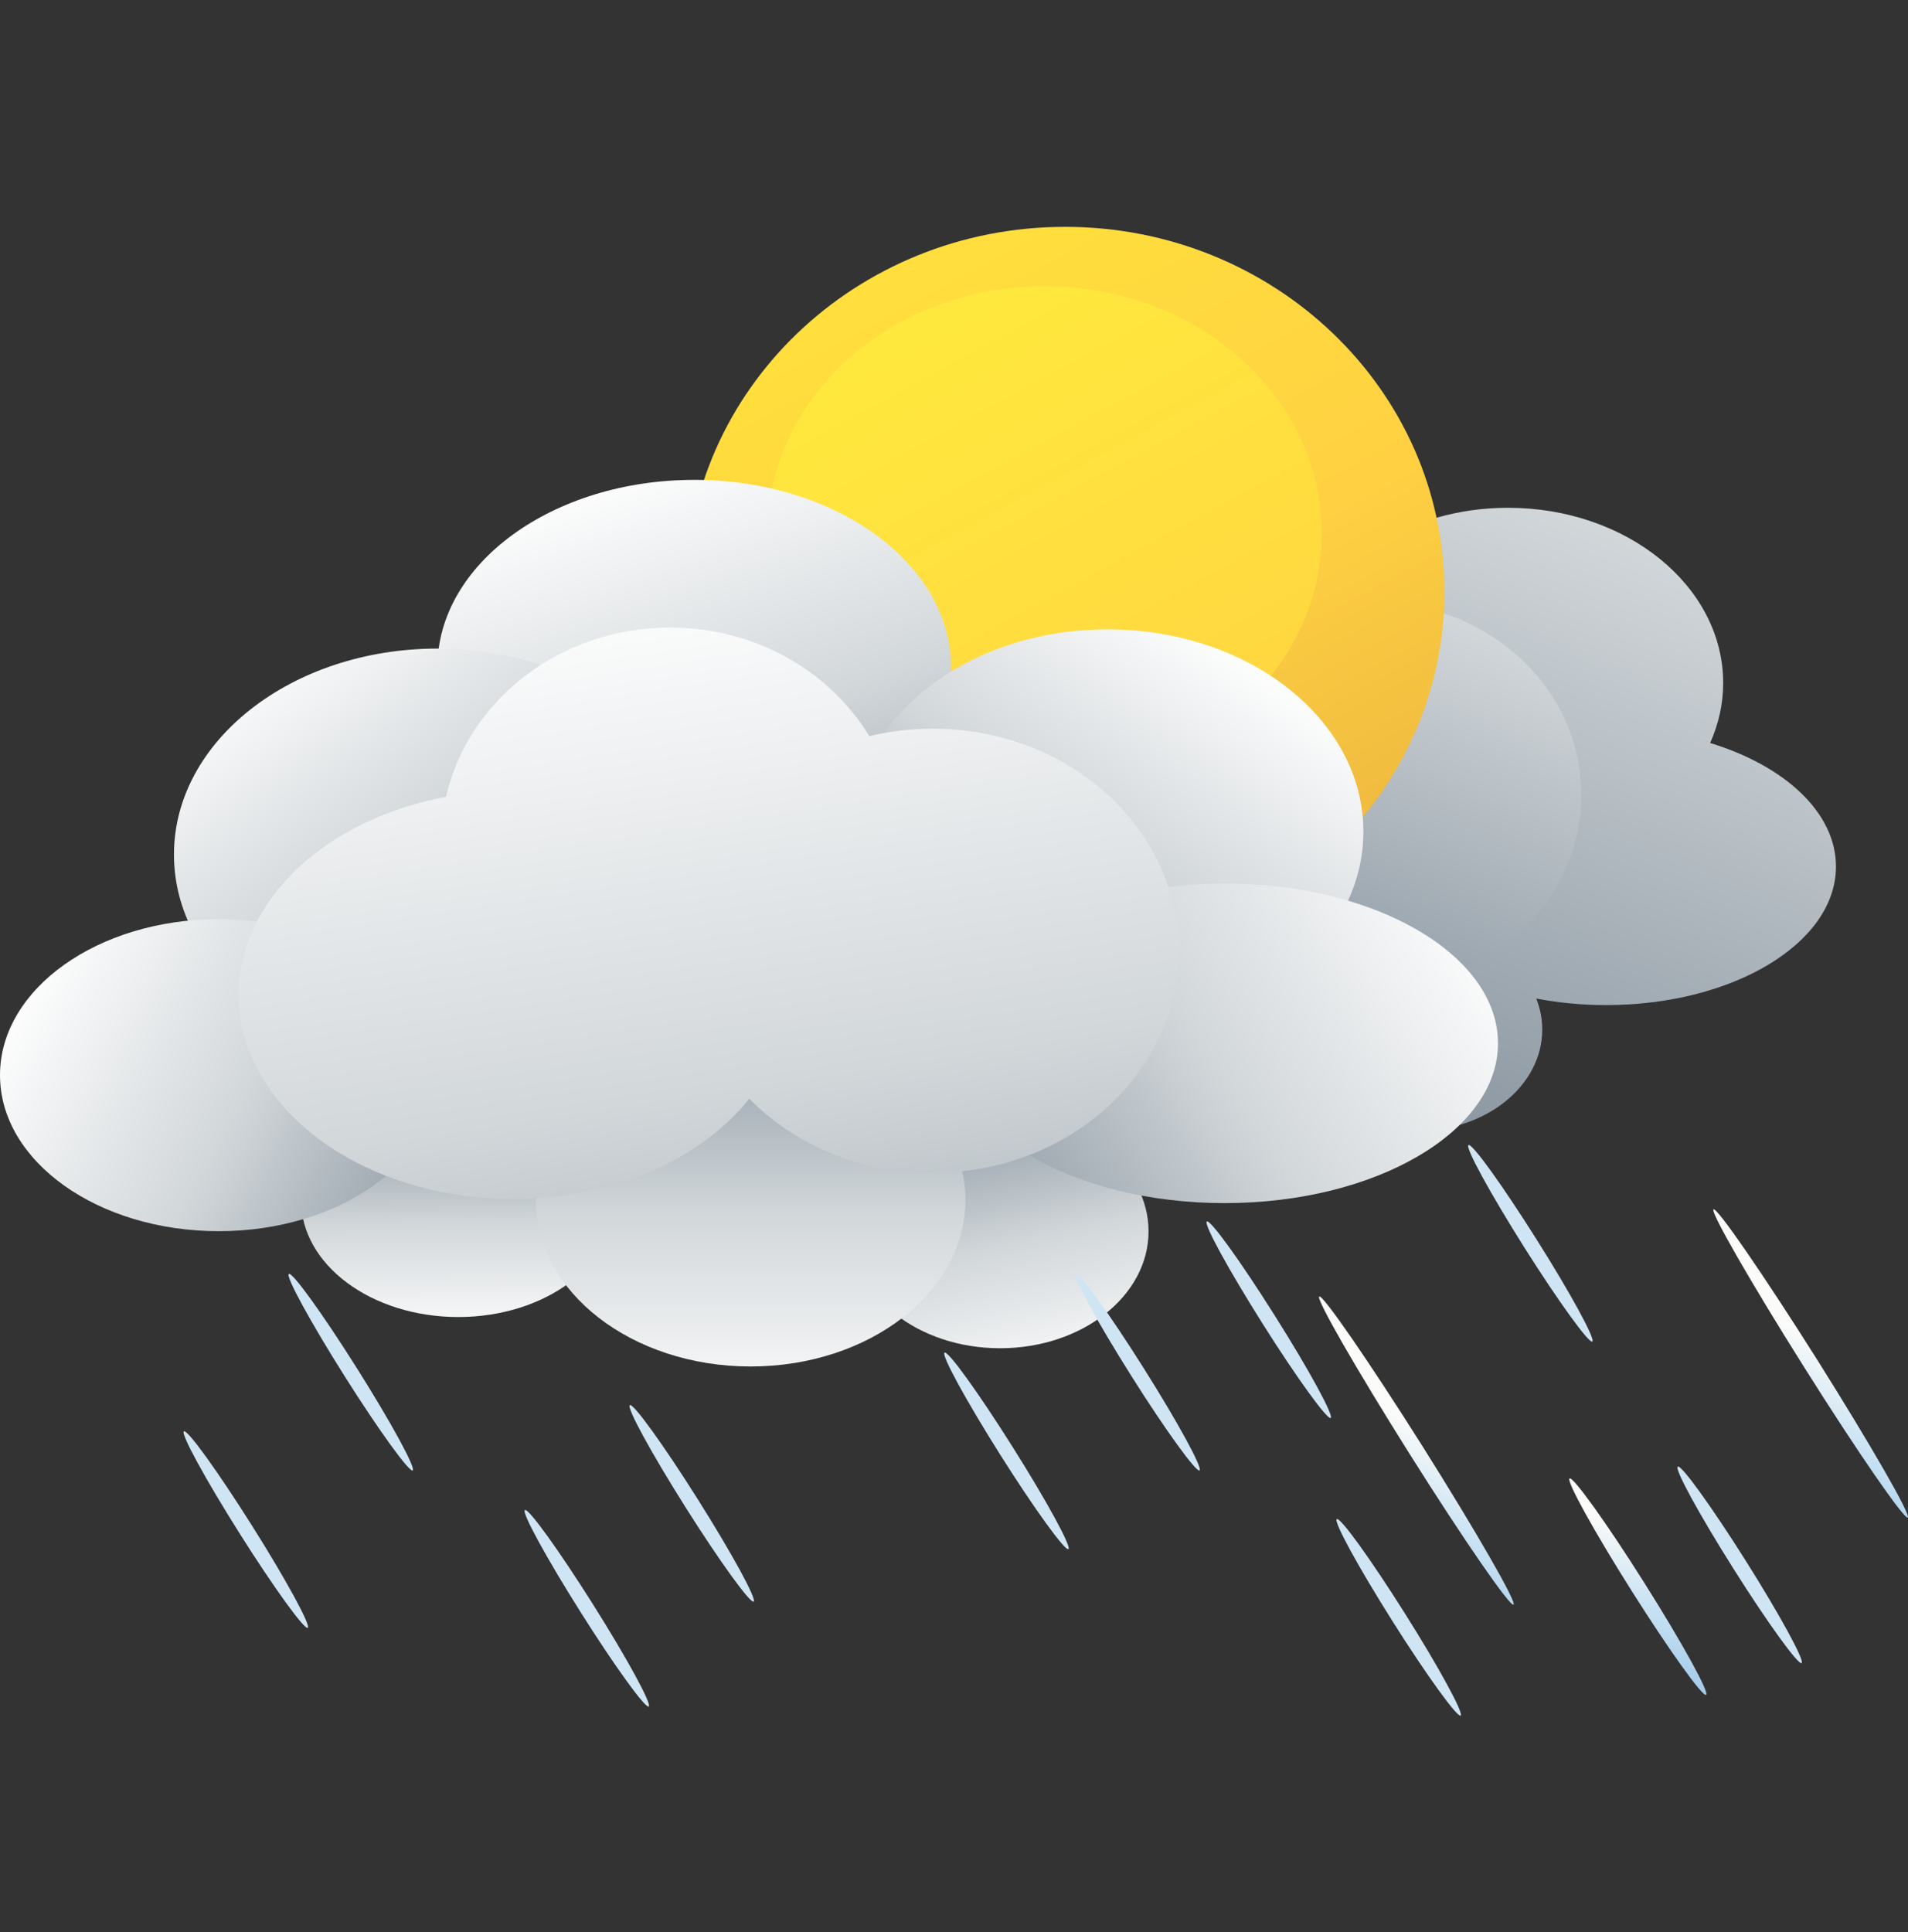
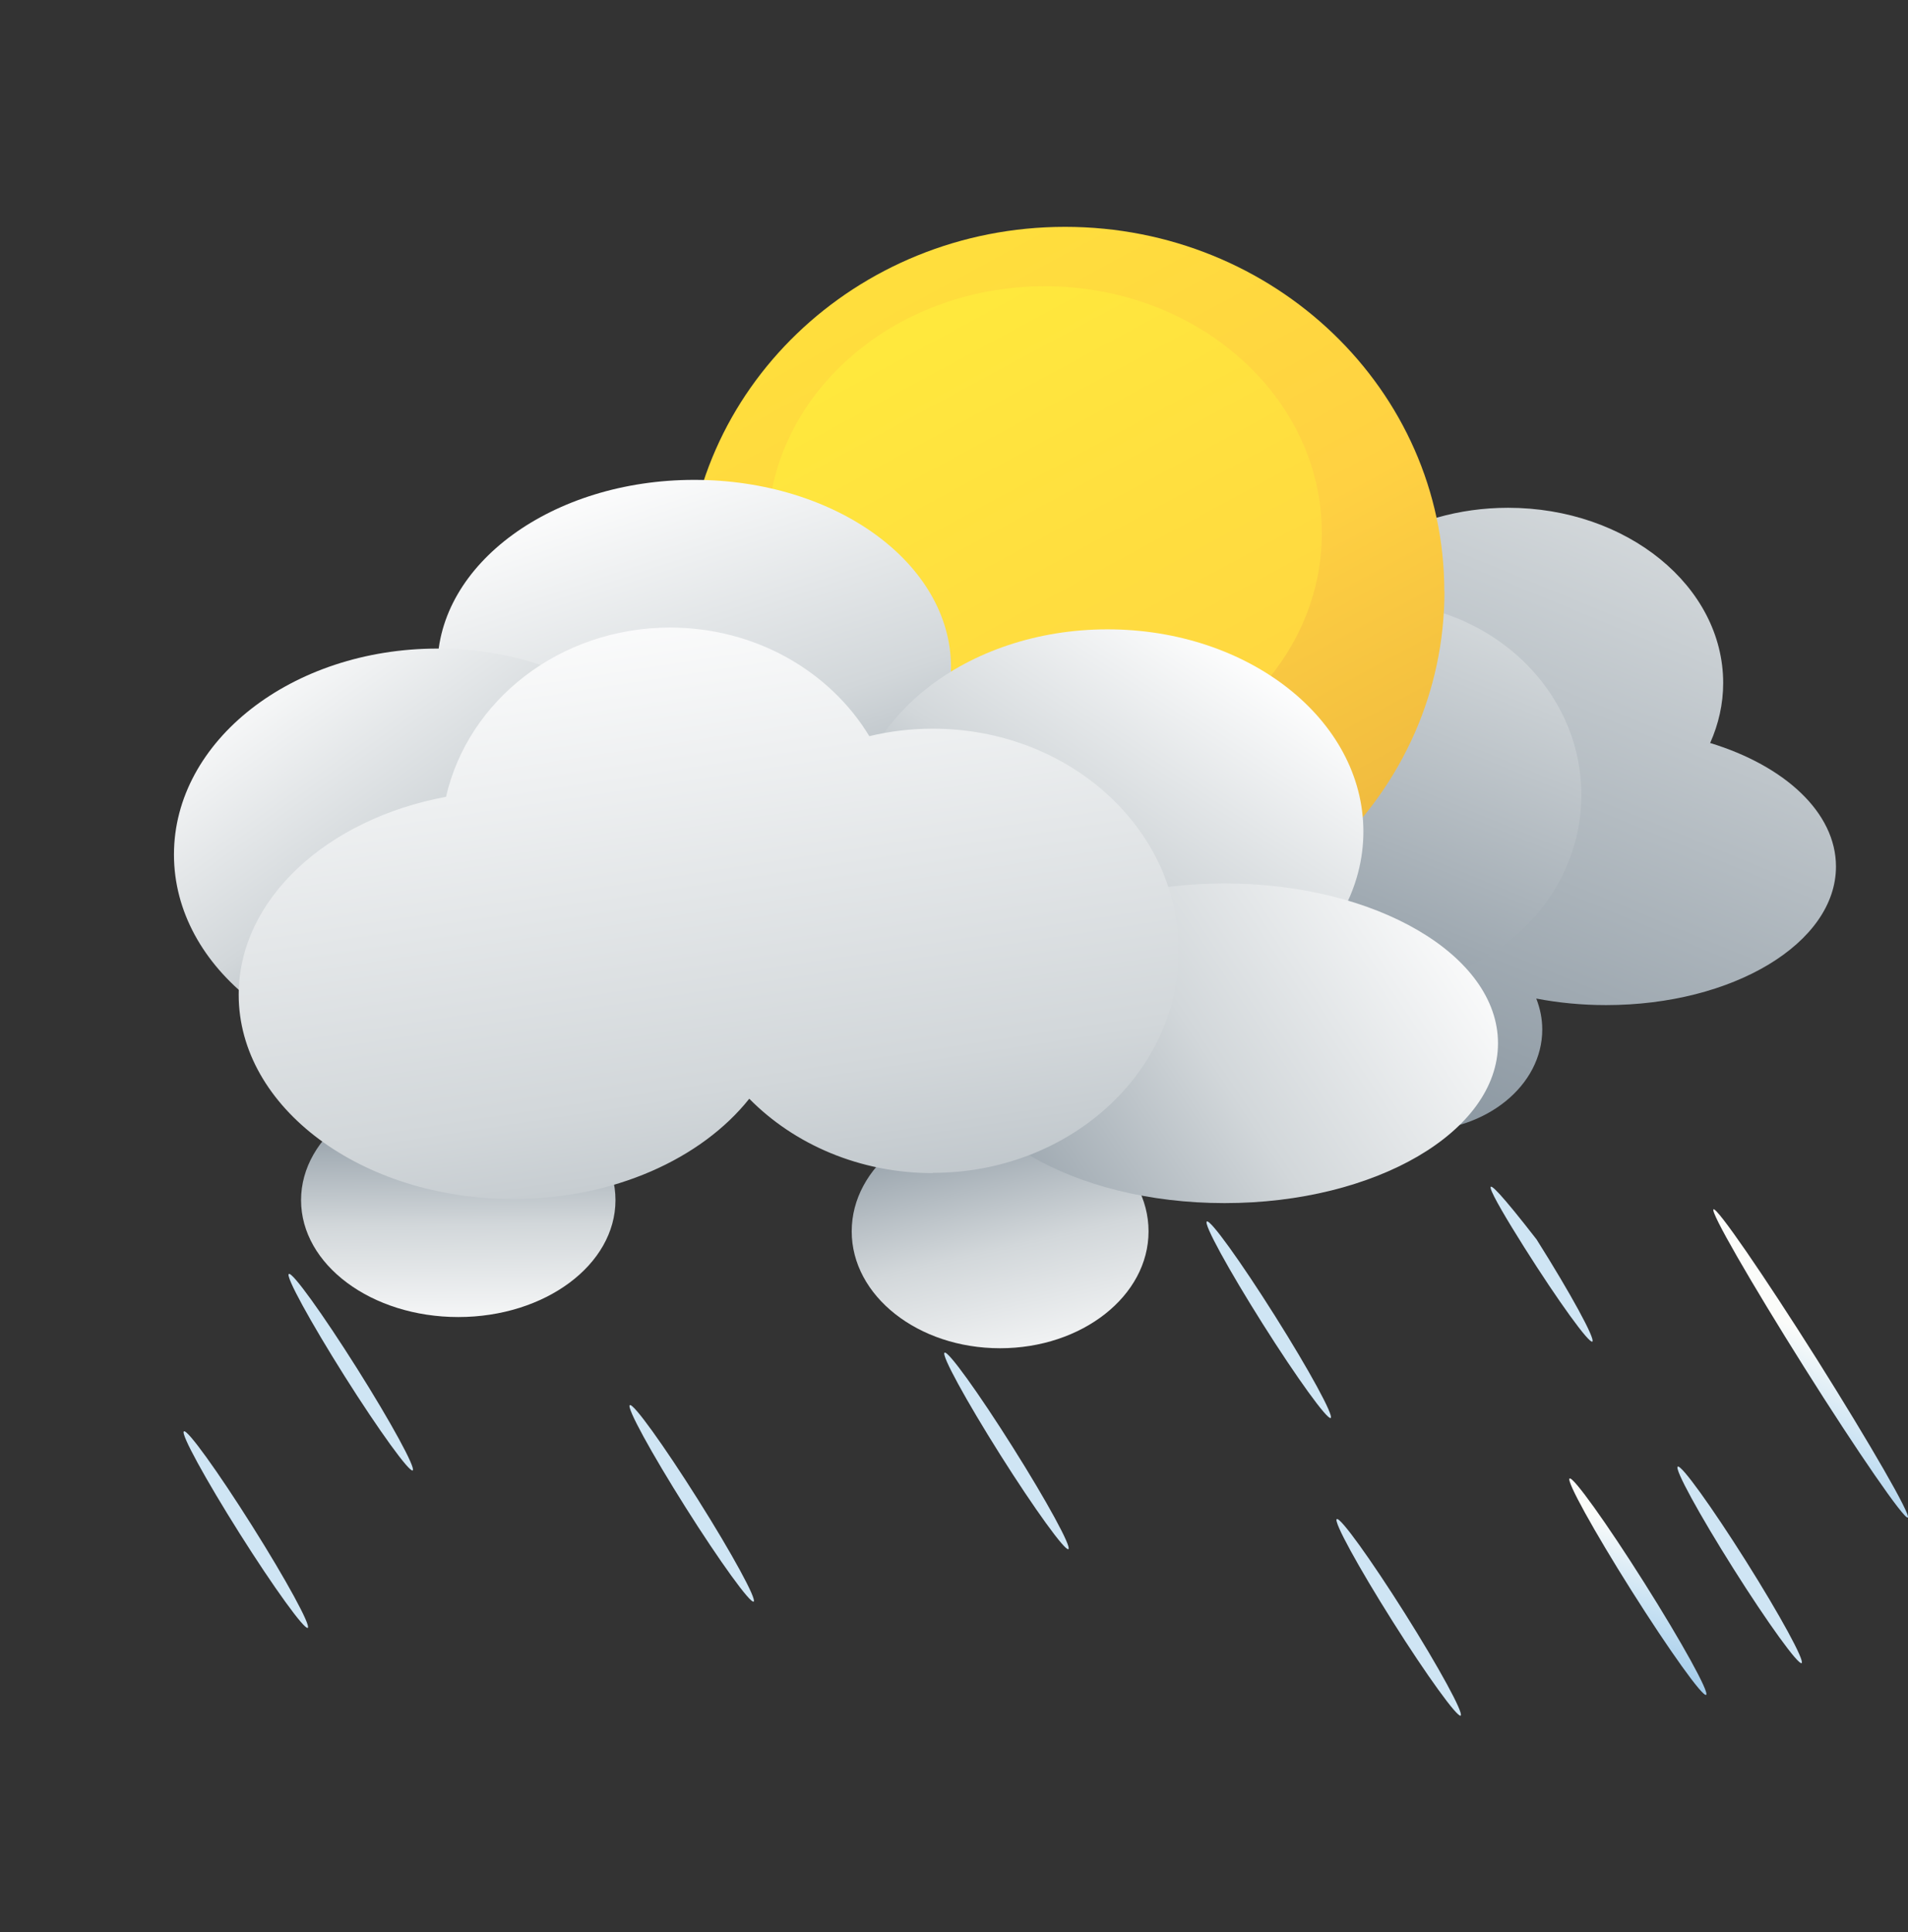
<svg xmlns="http://www.w3.org/2000/svg" width="80" height="81" viewBox="0 0 80 81" fill="none">
  <rect x="0" y="0" width="80" height="81" fill="#333333" stroke="none" />
  <g id="wi-day-sprinkle">
    <g id="Group 7">
      <g id="Group">
        <path id="Vector" d="M71.708 31.14C72.056 30.357 72.251 29.512 72.251 28.632C72.251 24.577 68.212 21.287 63.231 21.287C61.152 21.287 59.239 21.863 57.708 22.829C57.708 22.772 57.708 22.72 57.708 22.663C57.708 18.905 53.652 15.854 48.654 15.854C43.959 15.854 40.104 18.545 39.647 21.983C39.63 21.983 39.618 21.983 39.601 21.983C34.472 21.983 30.313 25.336 30.313 29.472C30.313 30.311 30.49 31.123 30.805 31.877C27.058 32.265 24.179 34.63 24.179 37.491C24.179 40.621 27.629 43.163 31.89 43.163C32.947 43.163 33.952 43.009 34.871 42.724C35.306 44.74 37.585 46.276 40.332 46.276C41.806 46.276 43.137 45.837 44.131 45.117C45.45 46.888 47.872 48.07 50.636 48.07C52.71 48.07 54.589 47.407 55.954 46.328C56.88 46.996 58.096 47.407 59.433 47.407C62.323 47.407 64.665 45.505 64.665 43.158C64.665 42.706 64.574 42.272 64.414 41.861C65.339 42.038 66.322 42.135 67.338 42.135C72.662 42.135 76.98 39.536 76.98 36.326C76.98 34.064 74.832 32.099 71.697 31.145L71.708 31.14Z" fill="url(#paint0_linear_4839_26686)" />
        <path id="Vector_2" d="M57.639 41.398C55.069 41.398 52.755 40.352 51.167 38.696C49.482 40.878 46.386 42.34 42.839 42.34C37.499 42.34 33.169 39.016 33.169 34.92C33.169 31.447 36.276 28.534 40.474 27.723C41.251 24.21 44.49 21.577 48.368 21.577C51.384 21.577 54.006 23.171 55.394 25.524C56.108 25.347 56.856 25.25 57.633 25.25C62.42 25.25 66.304 28.866 66.304 33.321C66.304 37.776 62.426 41.392 57.633 41.392L57.639 41.398Z" fill="url(#paint1_linear_4839_26686)" />
      </g>
      <g id="Group_2">
        <path id="Vector_3" d="M60.564 24.789C60.564 33.226 53.447 40.069 44.662 40.069C35.877 40.069 28.76 33.226 28.76 24.789C28.76 16.353 35.877 9.51 44.656 9.51C53.435 9.51 60.558 16.353 60.558 24.789H60.564Z" fill="url(#paint2_linear_4839_26686)" />
        <path id="Vector_4" d="M55.423 22.35C55.423 28.068 50.219 32.7 43.805 32.7C37.39 32.7 32.187 28.068 32.187 22.35C32.187 16.632 37.39 12 43.805 12C50.219 12 55.423 16.638 55.423 22.35Z" fill="url(#paint3_linear_4839_26686)" />
      </g>
      <g id="Group_3">
        <path id="Vector_5" d="M29.108 35.825C35.054 35.825 39.875 32.309 39.875 27.971C39.875 23.634 35.054 20.117 29.108 20.117C23.161 20.117 18.341 23.634 18.341 27.971C18.341 32.309 23.161 35.825 29.108 35.825Z" fill="url(#paint4_linear_4839_26686)" />
        <path id="Vector_6" d="M29.393 35.826C29.393 40.595 24.447 44.462 18.347 44.462C12.246 44.462 7.294 40.595 7.294 35.826C7.294 31.056 12.241 27.189 18.347 27.189C24.453 27.189 29.393 31.056 29.393 35.826Z" fill="url(#paint5_linear_4839_26686)" />
        <path id="Vector_7" d="M57.165 34.859C57.165 39.543 52.361 43.336 46.438 43.336C40.515 43.336 35.711 39.543 35.711 34.859C35.711 30.176 40.515 26.383 46.438 26.383C52.361 26.383 57.165 30.176 57.165 34.859Z" fill="url(#paint6_linear_4839_26686)" />
        <path id="Vector_8" d="M25.806 50.311C25.806 53.019 22.853 55.212 19.215 55.212C15.576 55.212 12.623 53.019 12.623 50.311C12.623 47.603 15.576 45.41 19.215 45.41C22.853 45.41 25.806 47.603 25.806 50.311Z" fill="url(#paint7_linear_4839_26686)" />
        <path id="Vector_9" d="M48.157 51.619C48.157 54.326 45.37 56.52 41.931 56.52C38.493 56.52 35.711 54.326 35.711 51.619C35.711 48.911 38.498 46.718 41.931 46.718C45.364 46.718 48.157 48.911 48.157 51.619Z" fill="url(#paint8_linear_4839_26686)" />
-         <path id="Vector_10" d="M40.48 50.31C40.48 54.16 36.448 57.285 31.473 57.285C26.497 57.285 22.465 54.16 22.465 50.31C22.465 46.46 26.497 43.336 31.473 43.336C36.448 43.336 40.48 46.46 40.48 50.31Z" fill="url(#paint9_linear_4839_26686)" />
-         <path id="Vector_11" d="M18.347 45.072C18.347 48.688 14.24 51.613 9.173 51.613C4.107 51.613 0 48.688 0 45.072C0 41.457 4.107 38.532 9.173 38.532C14.24 38.532 18.347 41.462 18.347 45.072Z" fill="url(#paint10_linear_4839_26686)" />
        <path id="Vector_12" d="M51.345 50.436C57.676 50.436 62.809 47.437 62.809 43.736C62.809 40.036 57.676 37.036 51.345 37.036C45.013 37.036 39.881 40.036 39.881 43.736C39.881 47.437 45.013 50.436 51.345 50.436Z" fill="url(#paint11_linear_4839_26686)" />
        <path id="Vector_13" d="M39.11 49.179C36.049 49.179 33.301 47.974 31.416 46.06C29.411 48.58 25.727 50.264 21.512 50.264C15.16 50.264 10.008 46.432 10.008 41.702C10.008 37.698 13.703 34.334 18.701 33.403C19.627 29.353 23.477 26.309 28.092 26.309C31.679 26.309 34.803 28.142 36.449 30.861C37.3 30.655 38.191 30.547 39.11 30.547C44.805 30.547 49.42 34.717 49.42 39.857C49.42 44.998 44.805 49.168 39.11 49.168V49.179Z" fill="url(#paint12_linear_4839_26686)" />
        <g id="Group_4">
          <path id="Vector_14" d="M75.652 57.325C77.899 60.895 79.844 63.708 79.991 63.617C80.138 63.526 78.43 60.559 76.184 56.989C73.93 53.42 71.992 50.606 71.845 50.697C71.698 50.788 73.405 53.756 75.652 57.325Z" fill="url(#paint13_linear_4839_26686)" />
          <path id="Vector_15" d="M68.408 66.684C69.99 69.189 71.389 71.142 71.536 71.051C71.683 70.96 70.522 68.853 68.94 66.348C67.358 63.842 65.958 61.89 65.811 61.981C65.664 62.072 66.826 64.178 68.408 66.684Z" fill="url(#paint14_linear_4839_26686)" />
-           <path id="Vector_16" d="M59.121 60.979C61.367 64.548 63.313 67.361 63.46 67.27C63.607 67.18 61.899 64.212 59.653 60.643C57.399 57.073 55.46 54.26 55.313 54.351C55.166 54.442 56.874 57.409 59.121 60.979Z" fill="url(#paint15_linear_4839_26686)" />
-           <path id="Vector_17" d="M63.908 52.287C65.343 54.561 66.624 56.325 66.764 56.241C66.904 56.15 65.861 54.232 64.426 51.958C62.992 49.683 61.718 47.912 61.571 48.003C61.424 48.094 62.474 50.012 63.908 52.287Z" fill="#CFE5F4" />
+           <path id="Vector_17" d="M63.908 52.287C65.343 54.561 66.624 56.325 66.764 56.241C66.904 56.15 65.861 54.232 64.426 51.958C61.424 48.094 62.474 50.012 63.908 52.287Z" fill="#CFE5F4" />
          <path id="Vector_18" d="M72.684 65.766C74.118 68.041 75.399 69.804 75.539 69.72C75.679 69.629 74.636 67.712 73.202 65.437C71.767 63.163 70.493 61.392 70.346 61.483C70.199 61.574 71.249 63.492 72.684 65.766Z" fill="#CFE5F4" />
-           <path id="Vector_19" d="M47.44 57.689C48.874 59.964 50.155 61.727 50.295 61.643C50.435 61.552 49.392 59.635 47.957 57.36C46.523 55.085 45.249 53.315 45.102 53.406C44.955 53.497 46.005 55.414 47.44 57.689Z" fill="#CFE5F4" />
          <path id="Vector_20" d="M10.049 64.288C11.484 66.562 12.764 68.326 12.904 68.242C13.044 68.151 12.002 66.233 10.567 63.959C9.132 61.684 7.858 59.913 7.711 60.004C7.564 60.095 8.614 62.013 10.049 64.288Z" fill="#CFE5F4" />
-           <path id="Vector_21" d="M24.346 67.586C25.78 69.861 27.061 71.625 27.201 71.541C27.341 71.45 26.298 69.532 24.864 67.257C23.429 64.983 22.155 63.212 22.008 63.303C21.861 63.394 22.911 65.312 24.346 67.586Z" fill="#CFE5F4" />
          <path id="Vector_22" d="M14.448 57.689C15.883 59.964 17.164 61.727 17.304 61.643C17.444 61.552 16.401 59.635 14.966 57.36C13.531 55.085 12.258 53.315 12.111 53.406C11.964 53.497 13.014 55.414 14.448 57.689Z" fill="#CFE5F4" />
          <path id="Vector_23" d="M41.941 60.989C43.376 63.263 44.657 65.027 44.797 64.943C44.937 64.852 43.894 62.934 42.459 60.66C41.025 58.385 39.751 56.614 39.604 56.706C39.457 56.797 40.507 58.714 41.941 60.989Z" fill="#CFE5F4" />
          <path id="Vector_24" d="M52.939 55.49C54.373 57.764 55.654 59.528 55.794 59.444C55.934 59.353 54.891 57.435 53.456 55.161C52.022 52.886 50.748 51.115 50.601 51.206C50.454 51.297 51.504 53.215 52.939 55.49Z" fill="#CFE5F4" />
          <path id="Vector_25" d="M28.744 63.188C30.179 65.463 31.46 67.226 31.6 67.142C31.74 67.051 30.697 65.134 29.262 62.859C27.827 60.584 26.554 58.814 26.407 58.905C26.26 58.996 27.309 60.913 28.744 63.188Z" fill="#CFE5F4" />
          <path id="Vector_26" d="M58.388 67.966C59.822 70.241 61.103 72.004 61.243 71.921C61.383 71.83 60.34 69.912 58.906 67.637C57.471 65.363 56.197 63.592 56.05 63.683C55.903 63.774 56.953 65.692 58.388 67.966Z" fill="#CFE5F4" />
        </g>
      </g>
    </g>
  </g>
  <defs>
    <linearGradient id="paint0_linear_4839_26686" x1="58.268" y1="18.168" x2="48.42" y2="42.118" gradientUnits="userSpaceOnUse">
      <stop stop-color="#D2D7DA" />
      <stop offset="1" stop-color="#8C98A2" />
    </linearGradient>
    <linearGradient id="paint1_linear_4839_26686" x1="54.372" y1="23.022" x2="47.643" y2="39.393" gradientUnits="userSpaceOnUse">
      <stop stop-color="#D2D7DA" />
      <stop offset="0.99" stop-color="#8C98A2" />
    </linearGradient>
    <linearGradient id="paint2_linear_4839_26686" x1="37.488" y1="11.526" x2="56.463" y2="46.632" gradientUnits="userSpaceOnUse">
      <stop offset="0.02" stop-color="#FFDE3D" />
      <stop offset="0.42" stop-color="#FFD142" />
      <stop offset="1" stop-color="#E4A93D" />
    </linearGradient>
    <linearGradient id="paint3_linear_4839_26686" x1="38.847" y1="13.188" x2="51.956" y2="37.435" gradientUnits="userSpaceOnUse">
      <stop offset="0.02" stop-color="#FFE83D" />
      <stop offset="1" stop-color="#FFD142" />
    </linearGradient>
    <linearGradient id="paint4_linear_4839_26686" x1="26.12" y1="18.843" x2="33.546" y2="41.503" gradientUnits="userSpaceOnUse">
      <stop offset="0.02" stop-color="white" />
      <stop offset="0.52" stop-color="#D2D7DA" />
      <stop offset="1" stop-color="#8C98A2" />
    </linearGradient>
    <linearGradient id="paint5_linear_4839_26686" x1="11.367" y1="26.036" x2="23.173" y2="42.6" gradientUnits="userSpaceOnUse">
      <stop offset="0.02" stop-color="white" />
      <stop offset="0.52" stop-color="#D2D7DA" />
      <stop offset="1" stop-color="#8C98A2" />
    </linearGradient>
    <linearGradient id="paint6_linear_4839_26686" x1="51.99" y1="26.486" x2="40.989" y2="43.079" gradientUnits="userSpaceOnUse">
      <stop offset="0.02" stop-color="white" />
      <stop offset="0.52" stop-color="#D2D7DA" />
      <stop offset="1" stop-color="#8C98A2" />
    </linearGradient>
    <linearGradient id="paint7_linear_4839_26686" x1="19.272" y1="56.52" x2="19.18" y2="46.615" gradientUnits="userSpaceOnUse">
      <stop offset="0.02" stop-color="white" />
      <stop offset="0.52" stop-color="#D2D7DA" />
      <stop offset="1" stop-color="#8C98A2" />
    </linearGradient>
    <linearGradient id="paint8_linear_4839_26686" x1="43.582" y1="58.747" x2="40.726" y2="46.369" gradientUnits="userSpaceOnUse">
      <stop offset="0.02" stop-color="white" />
      <stop offset="0.52" stop-color="#D2D7DA" />
      <stop offset="1" stop-color="#8C98A2" />
    </linearGradient>
    <linearGradient id="paint9_linear_4839_26686" x1="31.467" y1="60.243" x2="31.467" y2="42.348" gradientUnits="userSpaceOnUse">
      <stop offset="0.02" stop-color="white" />
      <stop offset="0.52" stop-color="#D2D7DA" />
      <stop offset="1" stop-color="#8C98A2" />
    </linearGradient>
    <linearGradient id="paint10_linear_4839_26686" x1="0.748" y1="40.406" x2="19.198" y2="50.636" gradientUnits="userSpaceOnUse">
      <stop offset="0.02" stop-color="white" />
      <stop offset="0.52" stop-color="#D2D7DA" />
      <stop offset="1" stop-color="#8C98A2" />
    </linearGradient>
    <linearGradient id="paint11_linear_4839_26686" x1="61.803" y1="36.733" x2="40.355" y2="51.087" gradientUnits="userSpaceOnUse">
      <stop offset="0.02" stop-color="white" />
      <stop offset="0.52" stop-color="#D2D7DA" />
      <stop offset="1" stop-color="#8C98A2" />
    </linearGradient>
    <linearGradient id="paint12_linear_4839_26686" x1="26.989" y1="22.921" x2="33.661" y2="66.509" gradientUnits="userSpaceOnUse">
      <stop offset="0.02" stop-color="white" />
      <stop offset="0.52" stop-color="#D2D7DA" />
      <stop offset="1" stop-color="#8C98A2" />
    </linearGradient>
    <linearGradient id="paint13_linear_4839_26686" x1="76.566" y1="56.268" x2="71.644" y2="66.215" gradientUnits="userSpaceOnUse">
      <stop stop-color="#FBFCFA" />
      <stop offset="0.32" stop-color="#C7E1F3" />
      <stop offset="1" stop-color="#6DABDC" />
    </linearGradient>
    <linearGradient id="paint14_linear_4839_26686" x1="68.098" y1="63.838" x2="65.302" y2="73.222" gradientUnits="userSpaceOnUse">
      <stop stop-color="#FBFCFA" />
      <stop offset="0.32" stop-color="#C7E1F3" />
      <stop offset="1" stop-color="#6DABDC" />
    </linearGradient>
    <linearGradient id="paint15_linear_4839_26686" x1="59.972" y1="59.938" x2="55.05" y2="69.885" gradientUnits="userSpaceOnUse">
      <stop stop-color="#FBFCFA" />
      <stop offset="0.32" stop-color="#C7E1F3" />
      <stop offset="1" stop-color="#6DABDC" />
    </linearGradient>
  </defs>
</svg>